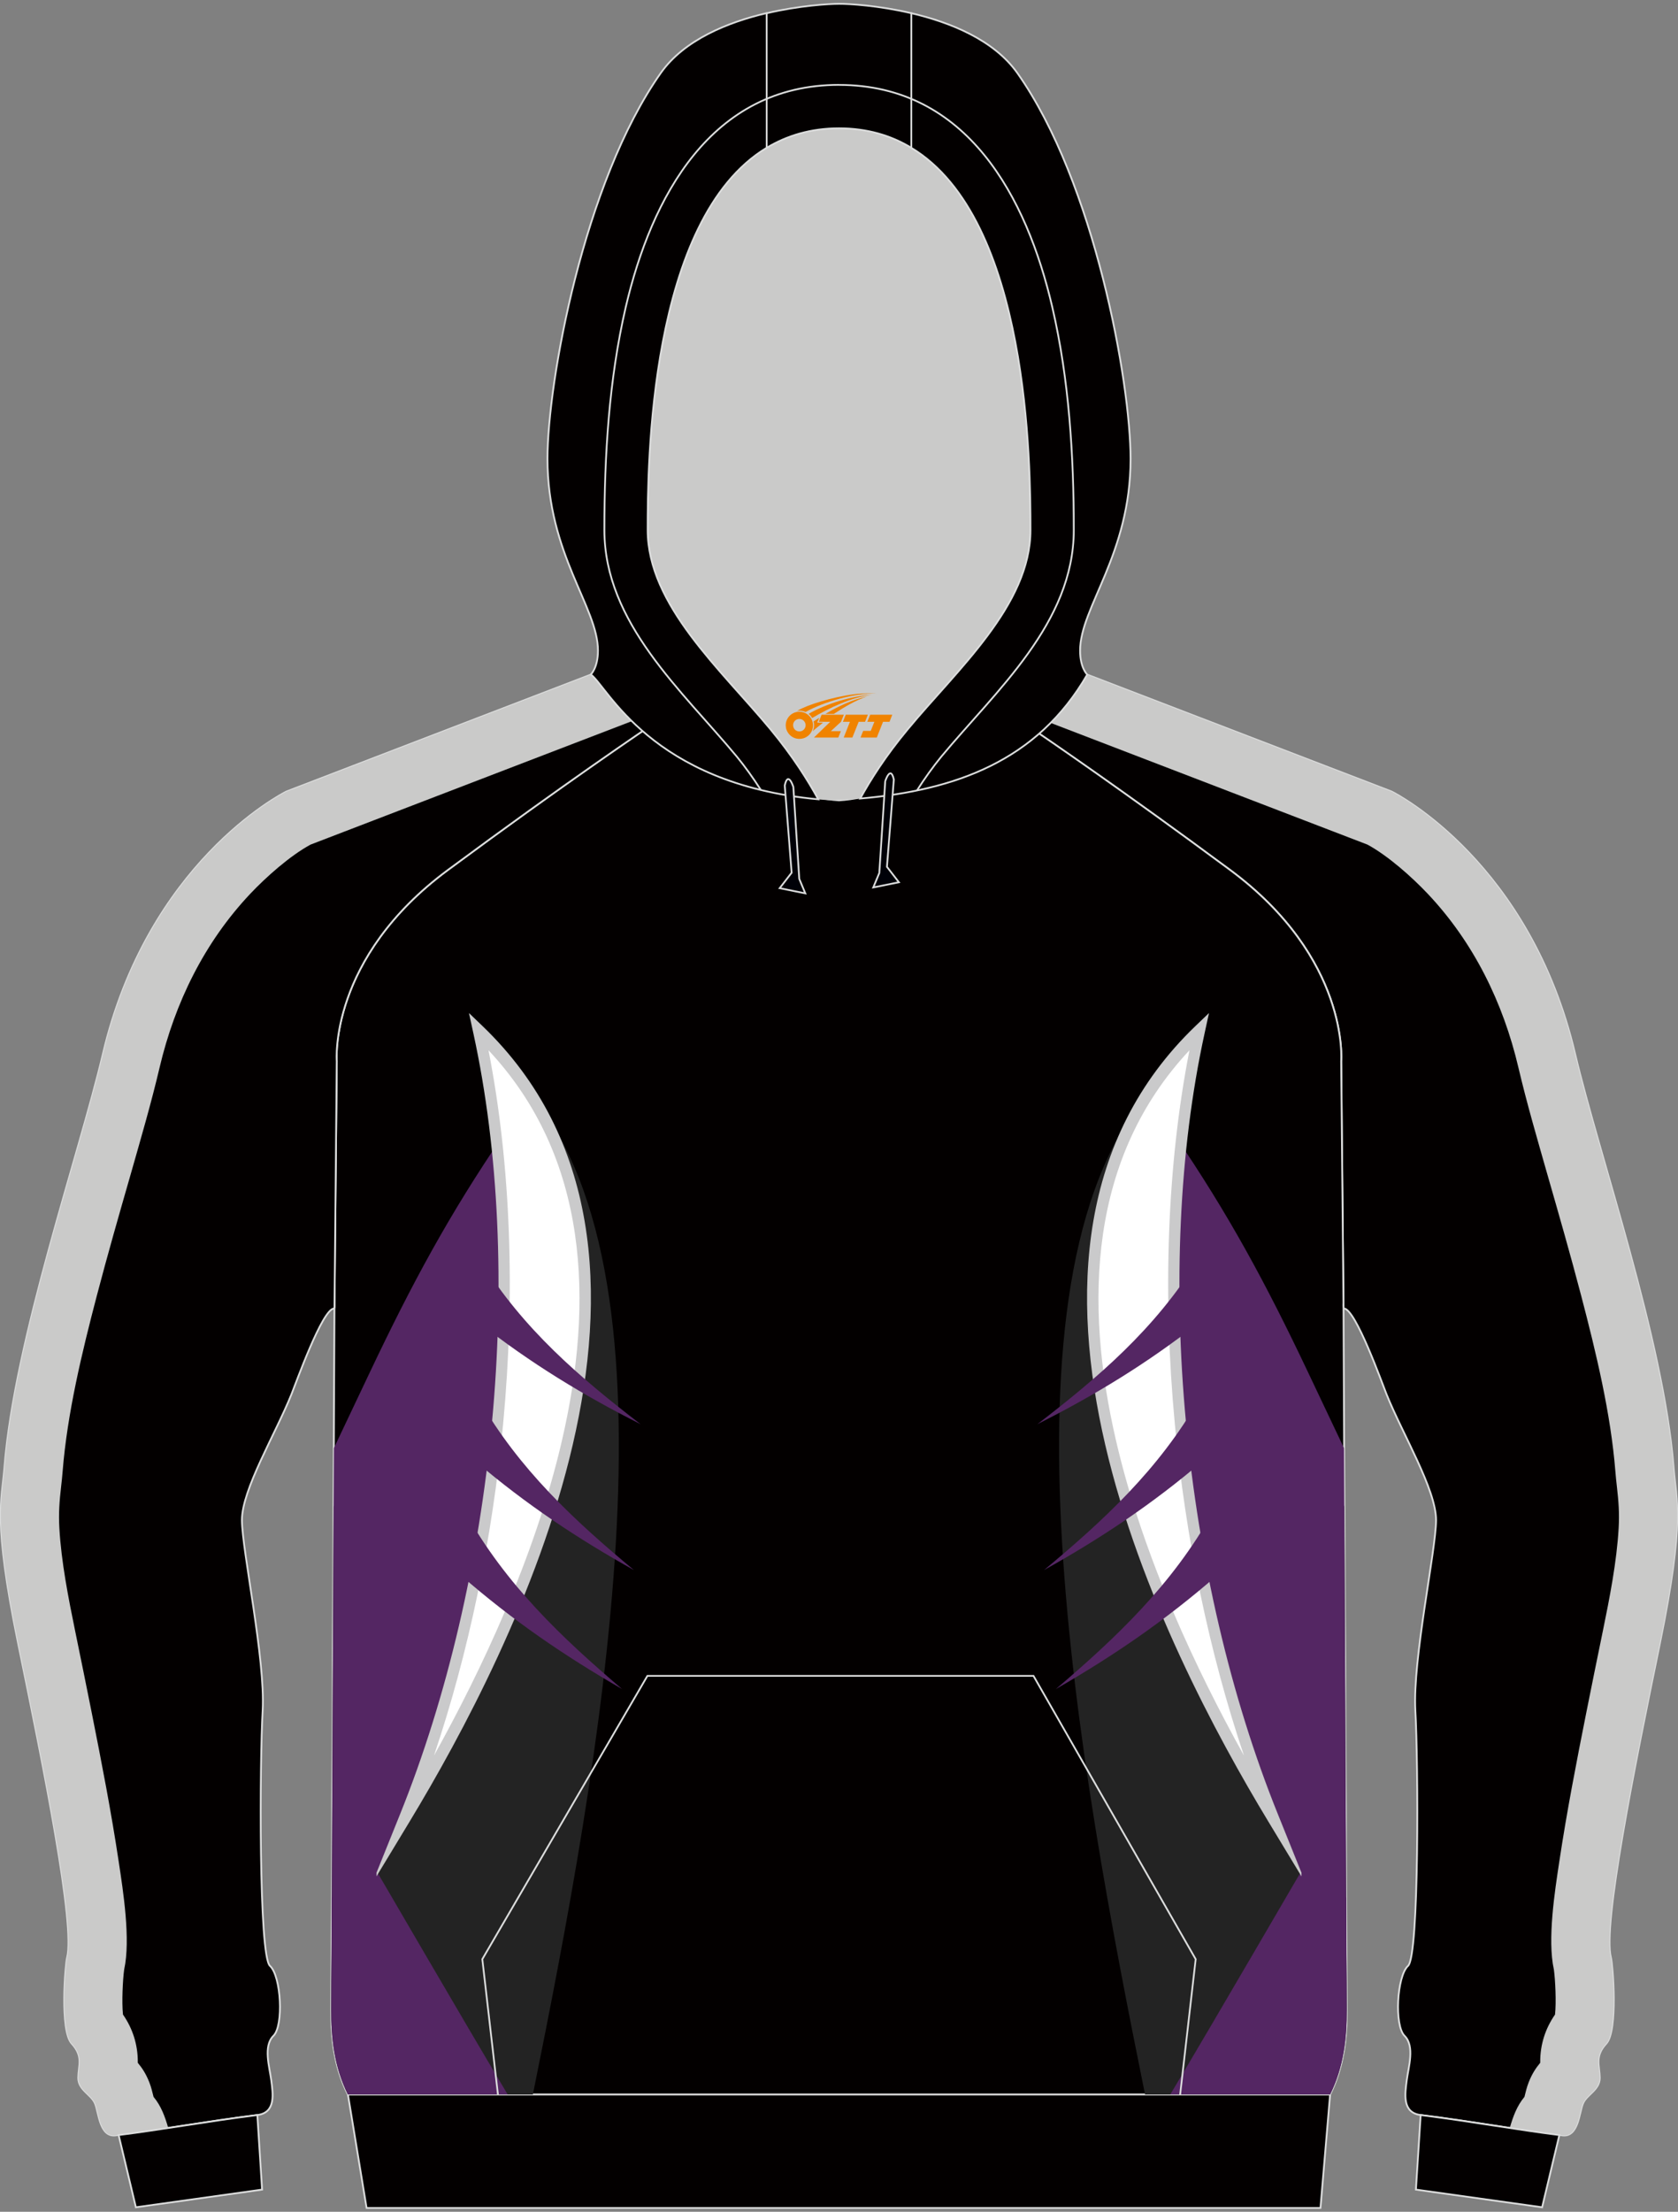
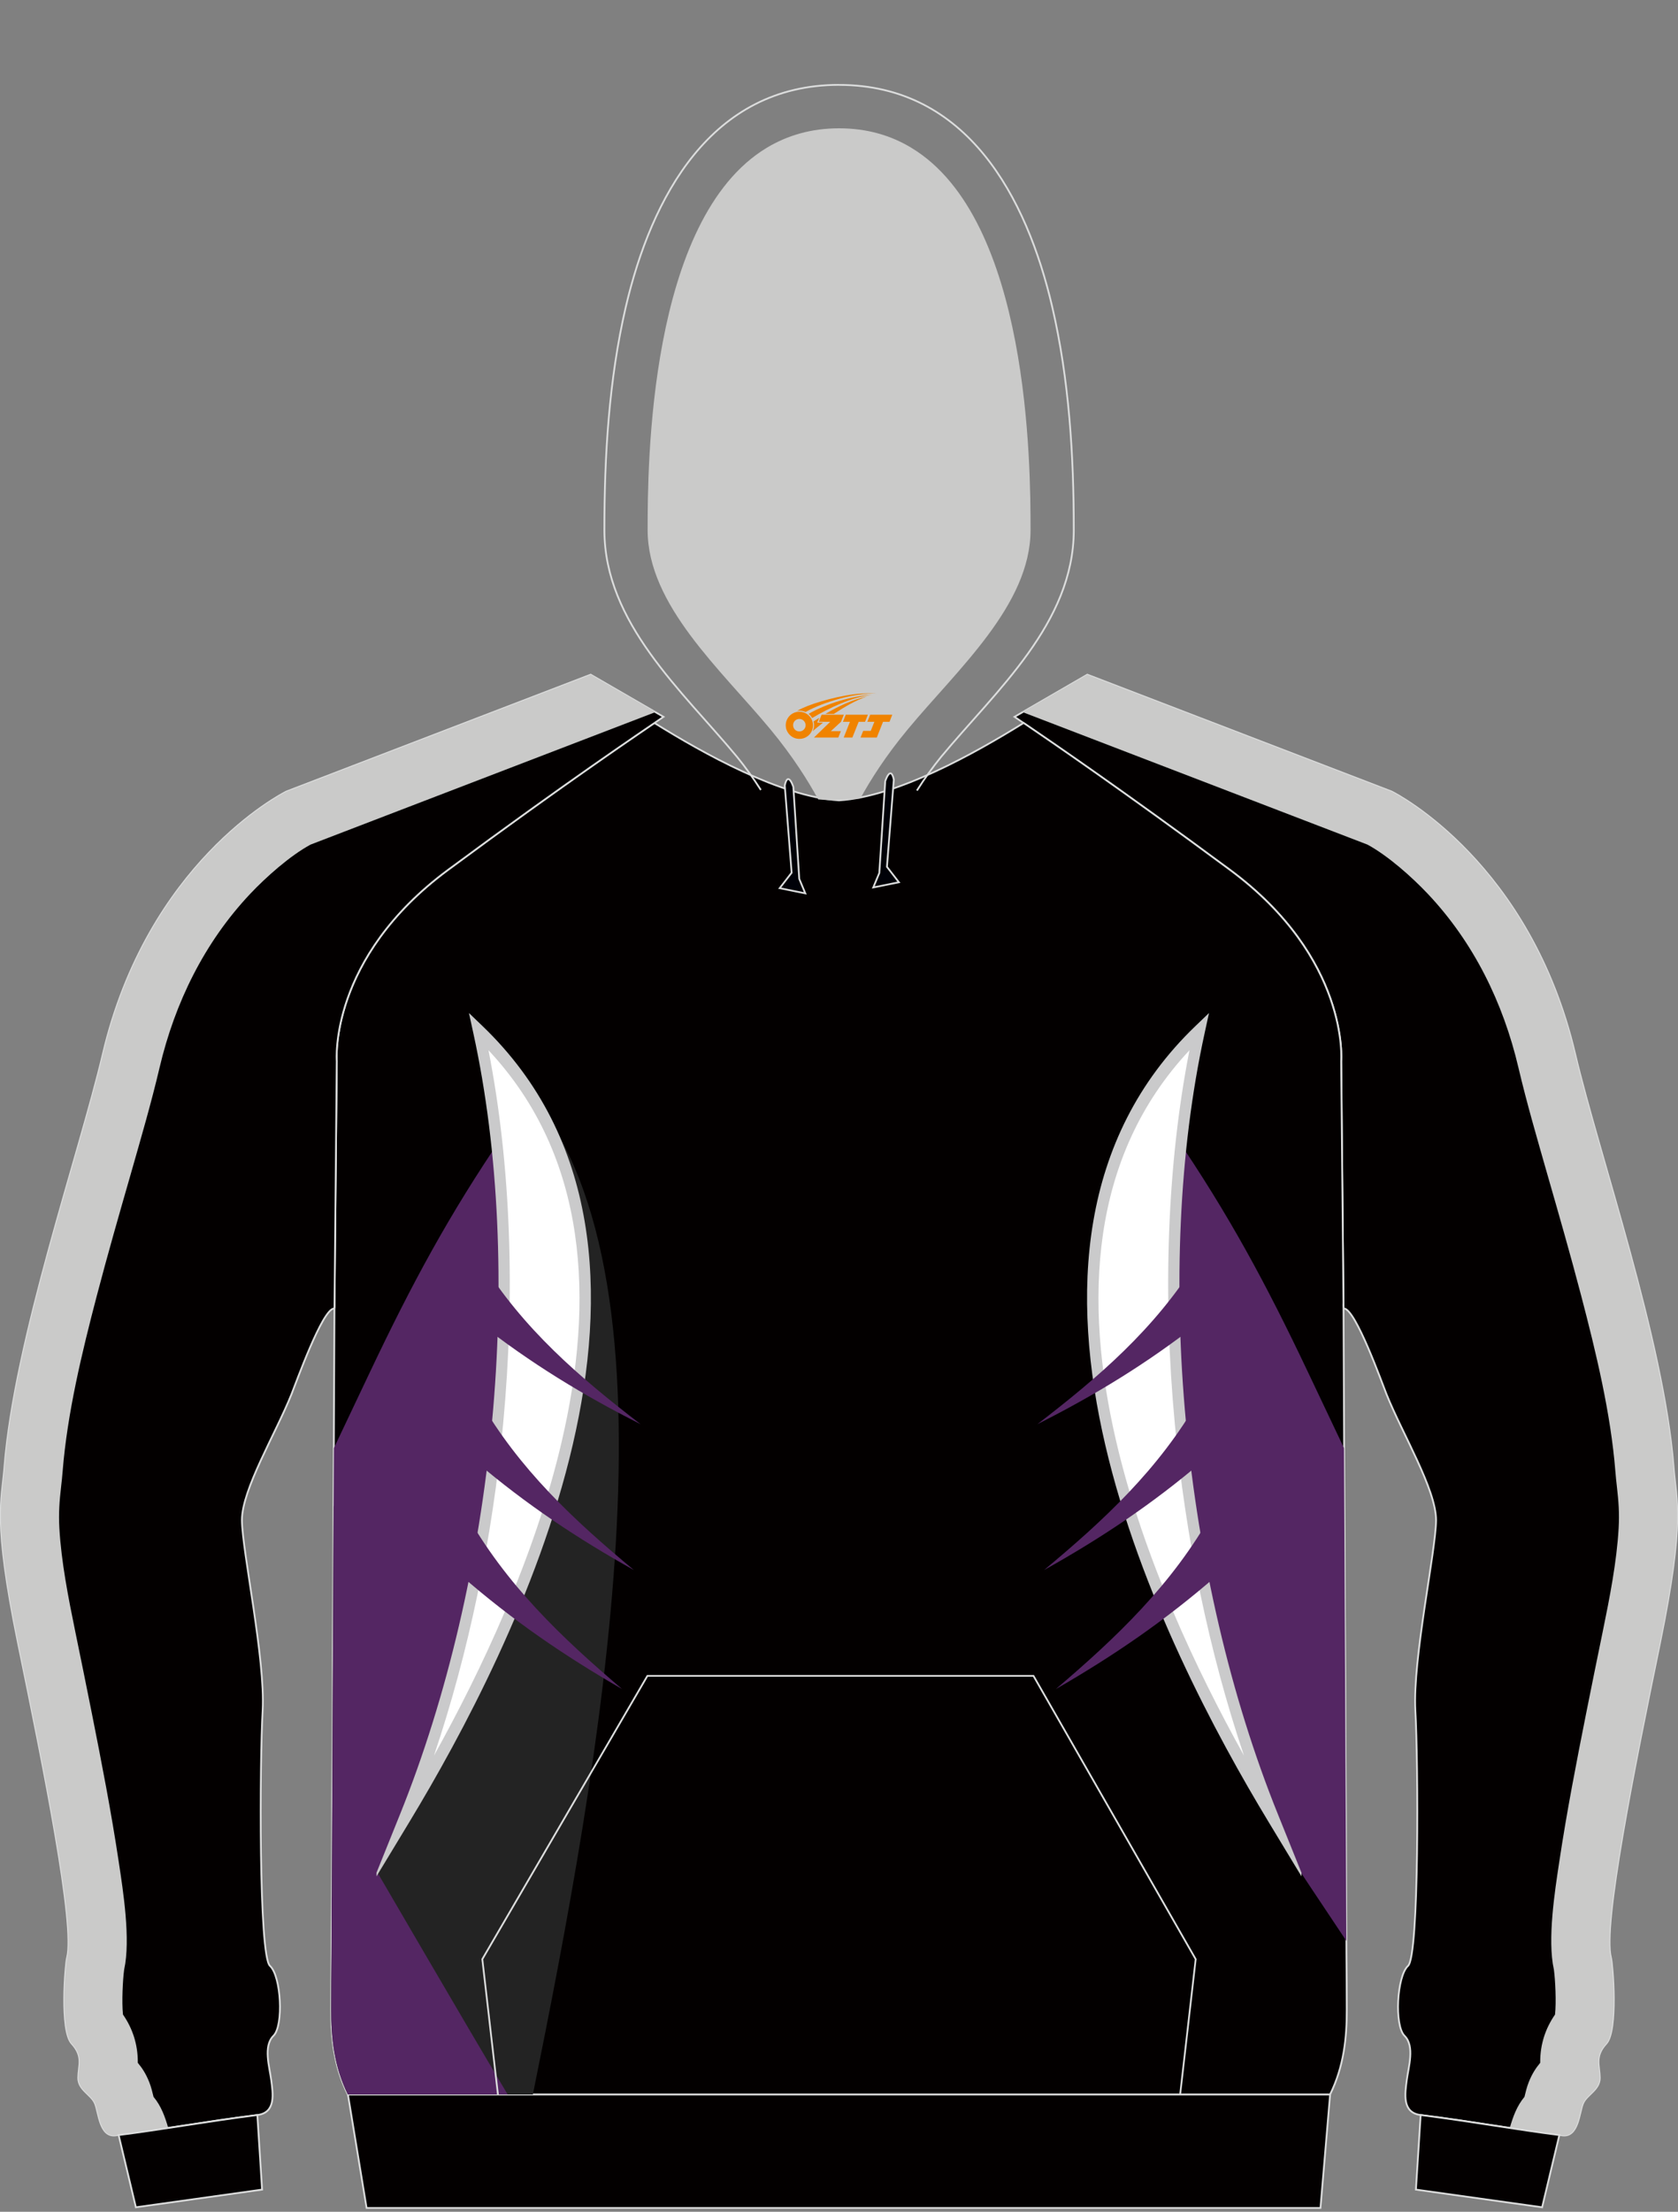
<svg xmlns="http://www.w3.org/2000/svg" version="1.1" id="_x37C_" x="0px" y="0px" width="378px" height="498px" viewBox="0 0 378 498" enable-background="new 0 0 378 498" xml:space="preserve">
  <rect x="0" y="0" width="378" height="498" fill="#808080" stroke="none" />
  <g>
    <path fill-rule="evenodd" clip-rule="evenodd" fill="#030000" stroke="#DCDDDD" stroke-width="0.399" stroke-miterlimit="22.901" d="   M302.65,294.41l0.15,0.22c2.61,0.22,8.54,16.81,9.52,19.25c3.57,8.92,11.21,21.52,11.18,28.43c-0.05,6.9-5.3,31.27-4.67,42.8   c0.67,11.53,0.89,55.24-1.64,57.52c-2.53,2.3-3.13,13.45-0.79,15.75c2.36,2.35,0.88,7.01,0.5,9.98c-0.38,2.98-1.14,7.32,3.12,7.86   c11.78,1.46,22.39,3.42,31.92,4.58c3.62,0.48,3.8-5.13,4.64-7.15c0.79-2.02,3.82-3.07,3.79-5.83c-0.04-2.79-1.2-4.79,1.48-7.7   c2.68-2.92,1.45-17.78,1.04-19.33c-1.92-7.25,5.29-42.98,11.05-70.91l0,0c5.7-27.91,3.63-31.92,3.05-39.61   c-2.28-28.68-16.76-70.01-22.16-92.89c-10.11-43.01-40.03-58.49-41.36-59.16l-68.53-26.31l-16.4,9.49   c4.95,3.4,21.52,14.49,48.52,34.45c27,19.95,25.08,43.08,25.08,43.08L302.65,294.41z" />
    <path fill-rule="evenodd" clip-rule="evenodd" fill="#CACAC9" d="M230.33,160.33l77.71,29.84c4.68,2.53,10.08,7.37,13.58,11.07   c10.34,10.94,17,24.53,20.43,39.13c1.88,8,4.21,15.95,6.46,23.85c2.64,9.18,5.28,18.36,7.7,27.6c3.31,12.64,6.65,26.44,7.68,39.47   c0.09,1.14,0.21,2.27,0.34,3.4c0.38,3.31,0.59,6.01,0.4,9.36c-0.43,7.61-2.03,15.73-3.56,23.19c-1.26,6.14-2.52,12.29-3.74,18.43   c-2.21,11.11-4.39,22.3-6.07,33.49c-1.01,6.65-2.72,17.54-1.22,24.31c0.32,2.3,0.56,7.33,0.26,10.12   c-2.18,3.15-3.35,6.73-3.34,10.71c0,0.05,0,0.11,0,0.16c-1.02,1.22-1.86,2.52-2.6,4.4c-0.45,1.15-0.68,2.2-0.95,3.27   c-1.72,2.06-2.58,4.47-3.31,7c4.11,0.63,8.05,1.21,11.82,1.68c3.62,0.48,3.8-5.13,4.64-7.15c0.79-2.02,3.82-3.07,3.79-5.83   c-0.04-2.79-1.2-4.79,1.48-7.7c2.68-2.92,1.45-17.78,1.04-19.33c-1.92-7.25,5.29-42.98,11.05-70.91l0,0   c5.7-27.91,3.63-31.92,3.05-39.61c-2.28-28.68-16.76-70.01-22.16-92.89c-10.11-43.01-40.03-58.49-41.36-59.16l-68.53-26.31   L230.33,160.33z" />
  </g>
  <path fill-rule="evenodd" clip-rule="evenodd" fill="#030000" stroke="#DCDDDD" stroke-width="0.399" stroke-miterlimit="22.901" d="  M147.41,162.78c10.9,6.78,28.44,16.62,41.59,17.43c13.14-0.81,30.69-10.65,41.59-17.43c6.67,4.54,22.43,15.29,46.45,33.06  c27,19.96,25.08,43.08,25.08,43.08l0.52,54.3c-0.02,0.48-0.02,0.95,0.01,1.41l0.03,6.71l0.63,138.78c0.04,4.11,0.07,8.21,0.07,12.29  c0.03,6.39-0.64,12.87-3.76,19.19H188.99H78.37c-3.12-6.31-3.79-12.79-3.76-19.19c0-4.08,0.03-8.17,0.07-12.29l0.63-138.78  l0.03-6.71c0.03-0.46,0.03-0.93,0.01-1.41l0.52-54.3c0,0-1.92-23.13,25.08-43.08C124.98,178.07,140.74,167.32,147.41,162.78z" />
  <g>
    <path fill-rule="evenodd" clip-rule="evenodd" fill="#030000" stroke="#DCDDDD" stroke-width="0.399" stroke-miterlimit="22.901" d="   M75.35,294.41l-0.15,0.22c-2.61,0.22-8.54,16.81-9.52,19.25c-3.57,8.92-11.21,21.52-11.18,28.43c0.05,6.9,5.3,31.27,4.67,42.8   c-0.67,11.53-0.89,55.24,1.64,57.52c2.53,2.3,3.13,13.45,0.79,15.75c-2.36,2.35-0.88,7.01-0.5,9.98c0.38,2.98,1.14,7.32-3.12,7.86   c-11.78,1.46-22.39,3.42-31.92,4.58c-3.62,0.48-3.81-5.13-4.64-7.15c-0.79-2.02-3.82-3.07-3.79-5.83c0.04-2.79,1.2-4.79-1.48-7.7   c-2.68-2.92-1.45-17.78-1.04-19.33c1.92-7.25-5.29-42.98-11.05-70.91l0,0c-5.7-27.91-3.63-31.92-3.05-39.61   c2.28-28.68,16.76-70.01,22.16-92.89c10.11-43.01,40.03-58.49,41.36-59.16l68.53-26.31l16.4,9.49   c-4.95,3.4-21.52,14.49-48.52,34.45c-27,19.95-25.08,43.08-25.08,43.08L75.35,294.41z" />
    <path fill-rule="evenodd" clip-rule="evenodd" fill="#CACAC9" d="M147.67,160.33l-77.71,29.84c-4.68,2.53-10.08,7.37-13.58,11.07   c-10.33,10.94-16.99,24.53-20.43,39.13c-1.88,8-4.21,15.95-6.46,23.85c-2.64,9.18-5.28,18.36-7.7,27.6   c-3.31,12.64-6.65,26.44-7.68,39.47c-0.09,1.14-0.21,2.27-0.34,3.4c-0.38,3.31-0.59,6.01-0.4,9.36c0.43,7.61,2.03,15.73,3.56,23.19   c1.26,6.14,2.52,12.29,3.74,18.43c2.21,11.11,4.39,22.3,6.07,33.49c1.01,6.65,2.72,17.54,1.23,24.31   c-0.32,2.3-0.56,7.33-0.27,10.12c2.18,3.15,3.35,6.73,3.34,10.71c0,0.05,0,0.11,0,0.16c1.02,1.22,1.86,2.52,2.6,4.4   c0.45,1.15,0.68,2.2,0.95,3.27c1.72,2.06,2.58,4.47,3.31,7c-4.11,0.63-8.04,1.21-11.82,1.68c-3.62,0.48-3.81-5.13-4.64-7.15   c-0.79-2.02-3.82-3.07-3.79-5.83c0.04-2.79,1.2-4.79-1.48-7.7c-2.68-2.92-1.45-17.78-1.04-19.33c1.92-7.25-5.29-42.98-11.05-70.91   l0,0c-5.7-27.91-3.63-31.92-3.05-39.61c2.28-28.68,16.76-70.01,22.16-92.89c10.11-43.01,40.03-58.49,41.36-59.16l68.53-26.31   L147.67,160.33z" />
  </g>
  <path fill-rule="evenodd" clip-rule="evenodd" fill="#030000" stroke="#DCDDDD" stroke-width="0.399" stroke-miterlimit="22.901" d="  M30.61,496.99l28.43-3.98l-1.07-16.79c-11.42,1.45-21.77,3.32-31.09,4.49c-0.07,0-0.09,0-0.16,0l0,0l0,0L30.61,496.99z" />
  <path fill-rule="evenodd" clip-rule="evenodd" fill="#030000" stroke="#DCDDDD" stroke-width="0.399" stroke-miterlimit="22.901" d="  M347.39,496.99l-28.43-3.98l1.07-16.79c11.42,1.45,21.78,3.32,31.09,4.49c0.07,0,0.09,0,0.16,0l0,0l0,0L347.39,496.99z" />
  <polygon fill-rule="evenodd" clip-rule="evenodd" fill="#030000" stroke="#DCDDDD" stroke-width="0.399" stroke-miterlimit="22.901" points="  78.38,471.6 299.63,471.6 297.46,497.14 82.58,497.14 " />
  <path fill-rule="evenodd" clip-rule="evenodd" fill="#CACAC9" d="M199.71,179.17L199.71,179.17l-0.45,0.07L199.71,179.17  L199.71,179.17L199.71,179.17L199.71,179.17z M193.8,179.8c2.28-4.16,5.71-9.6,10.7-15.59c11.11-13.42,27.65-27.95,27.65-44.85  c0-14.4-0.19-70.01-26.85-86.08c-4.58-2.78-9.97-4.39-16.29-4.39c-6.32,0-11.68,1.62-16.29,4.39  c-26.64,16.07-26.83,71.67-26.83,86.08c0,16.89,16.53,31.43,27.65,44.85c5.04,6.08,8.49,11.59,10.77,15.78  c1.04,0.1,2.09,0.16,3.19,0.22C189.6,180.12,191.72,179.98,193.8,179.8L193.8,179.8L193.8,179.8L193.8,179.8L193.8,179.8z   M184.27,179.98L184.27,179.98c-0.35-0.03-0.71-0.05-1.02-0.12C183.59,179.91,183.93,179.95,184.27,179.98L184.27,179.98  L184.27,179.98L184.27,179.98z M182.69,179.83c-1.48-0.16-2.91-0.35-4.32-0.57h0.03C179.79,179.48,181.21,179.67,182.69,179.83  L182.69,179.83z" />
-   <path fill-rule="evenodd" clip-rule="evenodd" fill="#030000" stroke="#DCDDDD" stroke-width="0.399" stroke-miterlimit="22.901" d="  M205.29,2.97c8.75,2.05,18.59,5.99,23.89,13.48c17.43,24.65,25.5,69.73,25.5,86.87c0,21.53-11.37,33.4-11.37,43.18  c0,3.85,1.55,5.32,1.61,5.39c-11.23,19.48-29.82,26.07-51.14,27.91c2.28-4.16,5.71-9.6,10.7-15.59  c11.11-13.42,27.65-27.95,27.65-44.85c0-14.4-0.19-70.01-26.85-86.08L205.29,2.97L205.29,2.97L205.29,2.97L205.29,2.97L205.29,2.97z   M172.73,33.26c-26.64,16.07-26.83,71.67-26.83,86.08c0,16.89,16.53,31.43,27.65,44.85c5.04,6.08,8.49,11.59,10.77,15.78  c-37.83-3.45-47.53-25.53-51.23-28.1c0,0,1.61-1.48,1.61-5.39c0-9.79-11.37-21.66-11.37-43.18c0-17.14,8.11-62.21,25.53-86.87  c5.27-7.48,15.15-11.44,23.85-13.48L172.73,33.26L172.73,33.26L172.73,33.26L172.73,33.26z" />
-   <path fill-rule="evenodd" clip-rule="evenodd" fill="#030000" stroke="#DCDDDD" stroke-width="0.399" stroke-miterlimit="22.901" d="  M205.29,2.97v30.31c-4.58-2.78-9.97-4.39-16.29-4.39c-6.32,0-11.68,1.62-16.29,4.39V2.98c7.42-1.74,14.05-2.12,16.29-2.12  C191.27,0.85,197.87,1.23,205.29,2.97L205.29,2.97z" />
  <path fill-rule="evenodd" clip-rule="evenodd" fill="#000108" stroke="#DCDDDD" stroke-width="0.399" stroke-miterlimit="22.901" d="  M201.35,175.53l-1.55,19.64l2.69,3.48l-5.77,1.17l1.36-3.26l1.33-20.61C199.38,175.94,200.62,172.13,201.35,175.53L201.35,175.53z" />
  <path fill-rule="evenodd" clip-rule="evenodd" fill="#000108" stroke="#DCDDDD" stroke-width="0.399" stroke-miterlimit="22.901" d="  M176.78,176.86l1.55,19.64l-2.69,3.48l5.77,1.17l-1.36-3.26l-1.33-20.64C178.75,177.24,177.53,173.41,176.78,176.86L176.78,176.86z" />
  <path fill="none" stroke="#DCDDDD" stroke-width="0.399" stroke-miterlimit="22.901" d="M171.4,177.87  c-1.77-2.76-3.6-5.29-5.39-7.48c-12.32-14.86-29.86-30.11-29.86-51.05c0-16.79,1.02-33.84,4.82-50.23c5.77-24.68,19.19-50,48.03-50   M206.55,178c1.77-2.78,3.66-5.39,5.46-7.6c12.33-14.86,29.88-30.11,29.88-51.05c0-16.79-1.04-33.84-4.85-50.23  c-5.75-24.68-19.16-50-48.03-50" />
  <g>
    <g>
-       <path fill-rule="evenodd" clip-rule="evenodd" fill="#232323" d="M258.45,246.45c-35.61,42.22-15.43,151.46-0.51,225.14h41.68    c3.12-6.31,3.78-12.79,3.76-19.19c0-4.08-0.03-8.18-0.07-12.29l-0.46-100.87C286.6,301.74,267.29,259.64,258.45,246.45z" />
      <path fill-rule="evenodd" clip-rule="evenodd" fill="#542663" d="M303.29,437.01c-6.32-9.47-11.15-16.72-11.31-16.99    c-5.53-9.67-17.4-32.19-23.2-56.47c-7.7-32.29-15.4-83.94-13.08-98.87c2.33-14.92,8.8-9.26,8.8-9.26    c12.28,18,20.71,33.62,30.17,53.58c2.09,4.4,4.89,10.32,8.09,17.05L303.29,437.01z" />
-       <path fill-rule="evenodd" clip-rule="evenodd" fill="#542663" d="M297.6,413.7c-6.52,11.07-22.59,38.85-33.97,57.89h36    c3.12-6.31,3.78-12.79,3.76-19.19c0-4.08-0.03-8.18-0.07-12.29l-0.06-12.82C299.86,421.57,297.61,416.76,297.6,413.7z" />
      <path fill-rule="evenodd" clip-rule="evenodd" fill="#FFFFFF" d="M270.13,232.22c-11.91,54.43-4.67,124.25,16.62,177.01    C263.39,370.62,218.2,282,270.13,232.22z" />
      <path fill-rule="evenodd" clip-rule="evenodd" fill="#CACACB" d="M271.36,232.64c-5.84,26.74-7.04,57.24-4.2,87.59    c2.91,31.01,10.03,61.83,20.73,88.31l5.29,13.13v0.81l-7.44-12.3c-11.75-19.41-28.98-51.4-36.76-84.84    c-7.86-33.77-6.12-69,20.38-94.38l2.99-2.87L271.36,232.64L271.36,232.64z M264.65,320.59c-2.72-28.99-1.8-58.13,3.3-84.12    c-22.6,24.12-23.81,56.69-16.52,88.01c6.12,26.34,18.24,51.83,28.8,70.81C272.38,372.05,267.08,346.38,264.65,320.59z" />
      <path fill-rule="evenodd" clip-rule="evenodd" fill="#542663" d="M269.74,283.79c-9.55,15.45-22.41,26.4-36.05,36.88    c12.91-6.52,24.65-13.63,36.45-22.89L269.74,283.79z" />
      <path fill-rule="evenodd" clip-rule="evenodd" fill="#542663" d="M270.14,315c-9.09,15.88-21.61,27.41-34.94,38.51    c12.71-7.1,24.23-14.74,35.74-24.54L270.14,315z" />
      <path fill-rule="evenodd" clip-rule="evenodd" fill="#542663" d="M273.2,340.45c-9.14,16.37-21.83,28.34-35.35,39.86    c12.93-7.45,24.63-15.41,36.31-25.6L273.2,340.45z" />
    </g>
    <g>
-       <path fill-rule="evenodd" clip-rule="evenodd" fill="#232323" d="M119.53,246.45c35.61,42.22,15.43,151.46,0.51,225.14H78.37    c-3.12-6.31-3.79-12.79-3.76-19.19c0-4.08,0.03-8.17,0.07-12.29l0.46-100.87C91.38,301.74,110.7,259.64,119.53,246.45z" />
+       <path fill-rule="evenodd" clip-rule="evenodd" fill="#232323" d="M119.53,246.45c35.61,42.22,15.43,151.46,0.51,225.14H78.37    c-3.12-6.31-3.79-12.79-3.76-19.19c0-4.08,0.03-8.17,0.07-12.29l0.46-100.87C91.38,301.74,110.7,259.64,119.53,246.45" />
      <path fill-rule="evenodd" clip-rule="evenodd" fill="#542663" d="M74.7,437c6.32-9.47,11.15-16.72,11.31-16.99    c5.53-9.67,17.4-32.19,23.2-56.47c7.7-32.29,15.4-83.94,13.08-98.87c-2.33-14.92-8.8-9.26-8.8-9.26    c-12.28,18-20.71,33.62-30.18,53.58c-2.09,4.4-4.89,10.32-8.09,17.05L74.7,437z" />
      <path fill-rule="evenodd" clip-rule="evenodd" fill="#542663" d="M80.39,413.7c6.52,11.07,22.59,38.85,33.97,57.89h-36    c-3.12-6.31-3.79-12.79-3.76-19.19c0-4.08,0.03-8.17,0.07-12.29l0.06-12.82C78.13,421.57,80.38,416.76,80.39,413.7z" />
      <path fill-rule="evenodd" clip-rule="evenodd" fill="#FFFFFF" d="M107.86,232.22c11.91,54.43,4.66,124.25-16.63,177.01    C114.6,370.62,159.79,282,107.86,232.22z" />
      <path fill-rule="evenodd" clip-rule="evenodd" fill="#CACACB" d="M106.63,232.64c5.84,26.74,7.04,57.24,4.2,87.59    c-2.92,31.01-10.04,61.83-20.73,88.31l-5.29,13.13v0.81l7.44-12.3c11.75-19.41,28.98-51.4,36.76-84.84    c7.86-33.77,6.12-69-20.38-94.38l-2.99-2.87L106.63,232.64L106.63,232.64z M113.34,320.59c2.72-28.99,1.8-58.13-3.3-84.12    c22.6,24.12,23.81,56.69,16.52,88.01c-6.12,26.34-18.24,51.83-28.8,70.81C105.61,372.05,110.91,346.38,113.34,320.59z" />
      <path fill-rule="evenodd" clip-rule="evenodd" fill="#542663" d="M108.25,283.79c9.55,15.45,22.41,26.4,36.05,36.88    c-12.91-6.52-24.64-13.63-36.45-22.89L108.25,283.79z" />
      <path fill-rule="evenodd" clip-rule="evenodd" fill="#542663" d="M107.85,315c9.09,15.88,21.61,27.41,34.94,38.51    c-12.71-7.1-24.23-14.74-35.74-24.54L107.85,315z" />
      <path fill-rule="evenodd" clip-rule="evenodd" fill="#542663" d="M104.79,340.45c9.14,16.37,21.83,28.34,35.35,39.86    c-12.93-7.45-24.63-15.41-36.31-25.6L104.79,340.45z" />
    </g>
  </g>
  <polyline fill="none" stroke="#DCDDDD" stroke-width="0.399" stroke-miterlimit="22.901" points="112.17,471.61 108.65,441.13   145.84,377.34 232.81,377.34 269.35,441.13 265.85,471.61 " />
  <g id="图层_x0020_1">
    <path fill="#F08300" d="M177.18,164.33c0.416,1.136,1.472,1.984,2.752,2.032c0.144,0,0.304,0,0.448-0.016h0.016   c0.016,0,0.064,0,0.128-0.016c0.032,0,0.048-0.016,0.08-0.016c0.064-0.016,0.144-0.032,0.224-0.048c0.016,0,0.016,0,0.032,0   c0.192-0.048,0.4-0.112,0.576-0.208c0.192-0.096,0.4-0.224,0.608-0.384c0.672-0.56,1.104-1.408,1.104-2.352   c0-0.224-0.032-0.448-0.08-0.672l0,0C183.02,162.45,182.97,162.28,182.89,162.1C182.42,161.01,181.34,160.25,180.07,160.25C178.38,160.25,177,161.62,177,163.32C177,163.67,177.06,164.01,177.18,164.33L177.18,164.33L177.18,164.33z M181.48,163.35L181.48,163.35C181.45,164.13,180.79,164.73,180.01,164.69C179.22,164.66,178.63,164.01,178.66,163.22c0.032-0.784,0.688-1.376,1.472-1.344   C180.9,161.91,181.51,162.58,181.48,163.35L181.48,163.35z" />
    <polygon fill="#F08300" points="195.51,160.93 ,194.87,162.52 ,193.43,162.52 ,192.01,166.07 ,190.06,166.07 ,191.46,162.52 ,189.88,162.52    ,190.52,160.93" />
    <path fill="#F08300" d="M197.48,156.2c-1.008-0.096-3.024-0.144-5.056,0.112c-2.416,0.304-5.152,0.912-7.616,1.664   C182.76,158.58,180.89,159.3,179.54,160.07C179.74,160.04,179.93,160.02,180.12,160.02c0.48,0,0.944,0.112,1.36,0.288   C185.58,157.99,192.78,155.94,197.48,156.2L197.48,156.2L197.48,156.2z" />
    <path fill="#F08300" d="M182.95,161.67c4-2.368,8.88-4.672,13.488-5.248c-4.608,0.288-10.224,2-14.288,4.304   C182.47,160.98,182.74,161.3,182.95,161.67C182.95,161.67,182.95,161.67,182.95,161.67z" />
    <polygon fill="#F08300" points="201,160.93 ,200.38,162.52 ,198.92,162.52 ,197.51,166.07 ,197.05,166.07 ,195.54,166.07 ,193.85,166.07    ,194.44,164.57 ,196.15,164.57 ,196.97,162.52 ,195.38,162.52 ,196.02,160.93" />
    <polygon fill="#F08300" points="190.09,160.93 ,189.45,162.52 ,187.16,164.63 ,189.42,164.63 ,188.84,166.07 ,183.35,166.07 ,187.02,162.52    ,184.44,162.52 ,185.08,160.93" />
    <path fill="#F08300" d="M195.37,156.79c-3.376,0.752-6.464,2.192-9.424,3.952h1.888C190.26,159.17,192.6,157.74,195.37,156.79z    M184.57,161.61C183.94,161.99,183.88,162.04,183.27,162.45c0.064,0.256,0.112,0.544,0.112,0.816c0,0.496-0.112,0.976-0.32,1.392   c0.176-0.16,0.32-0.304,0.432-0.4c0.272-0.24,0.768-0.64,1.6-1.296l0.32-0.256H184.09l0,0L184.57,161.61L184.57,161.61L184.57,161.61z" />
  </g>
</svg>